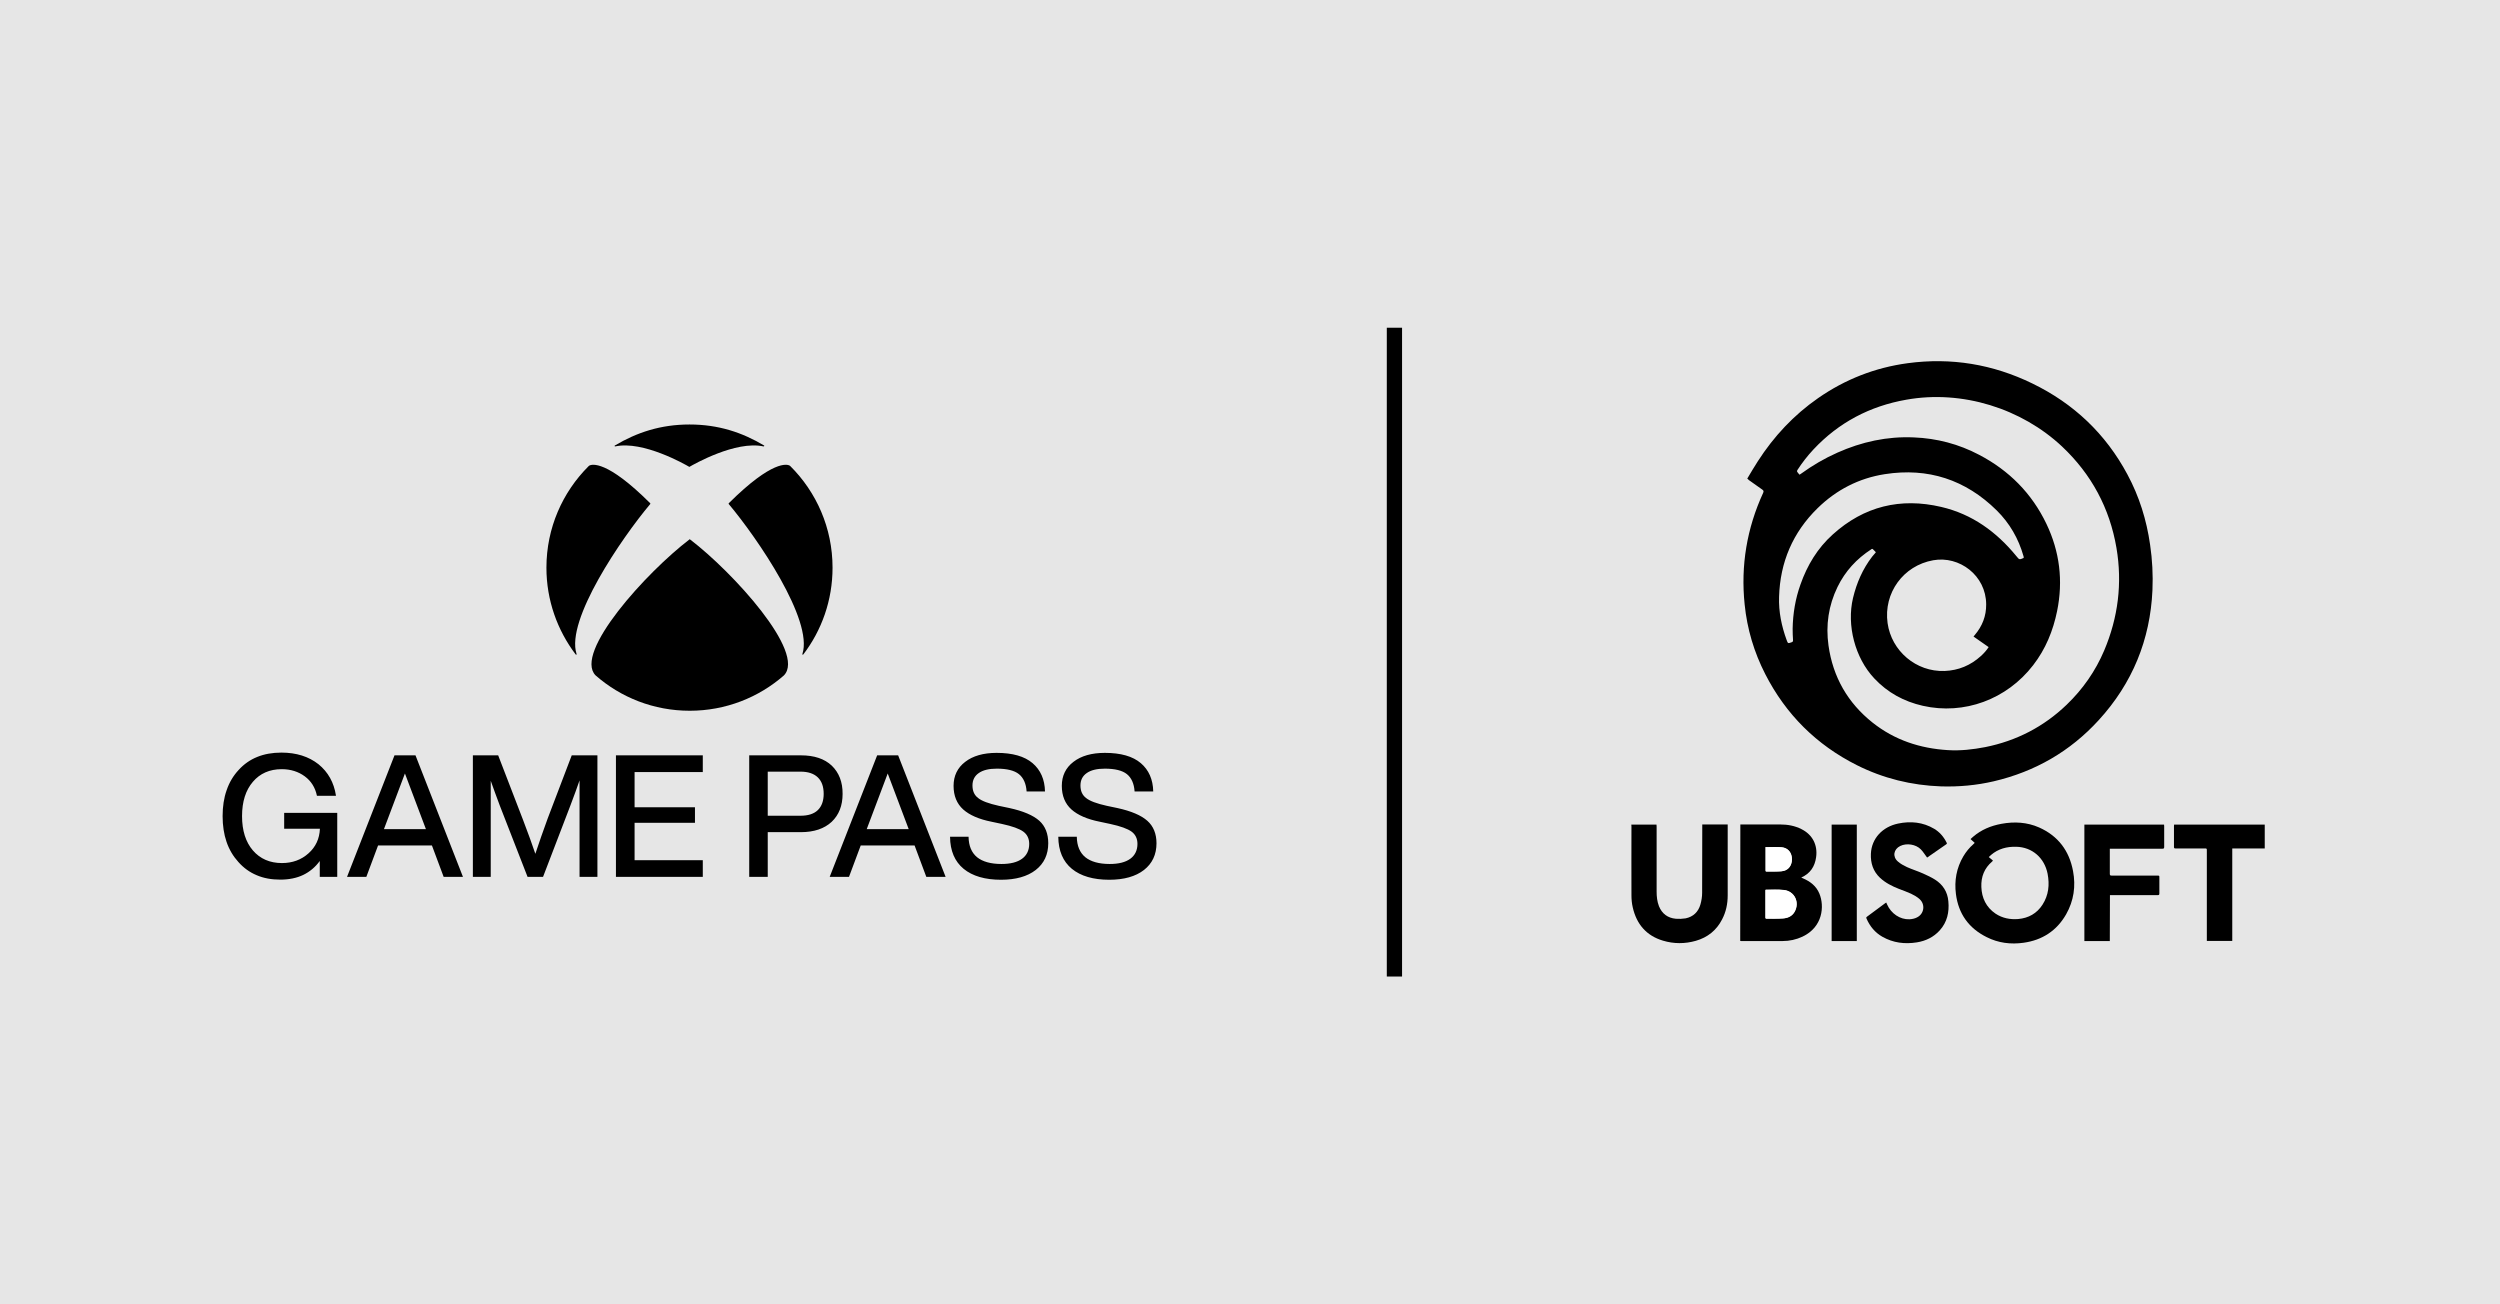
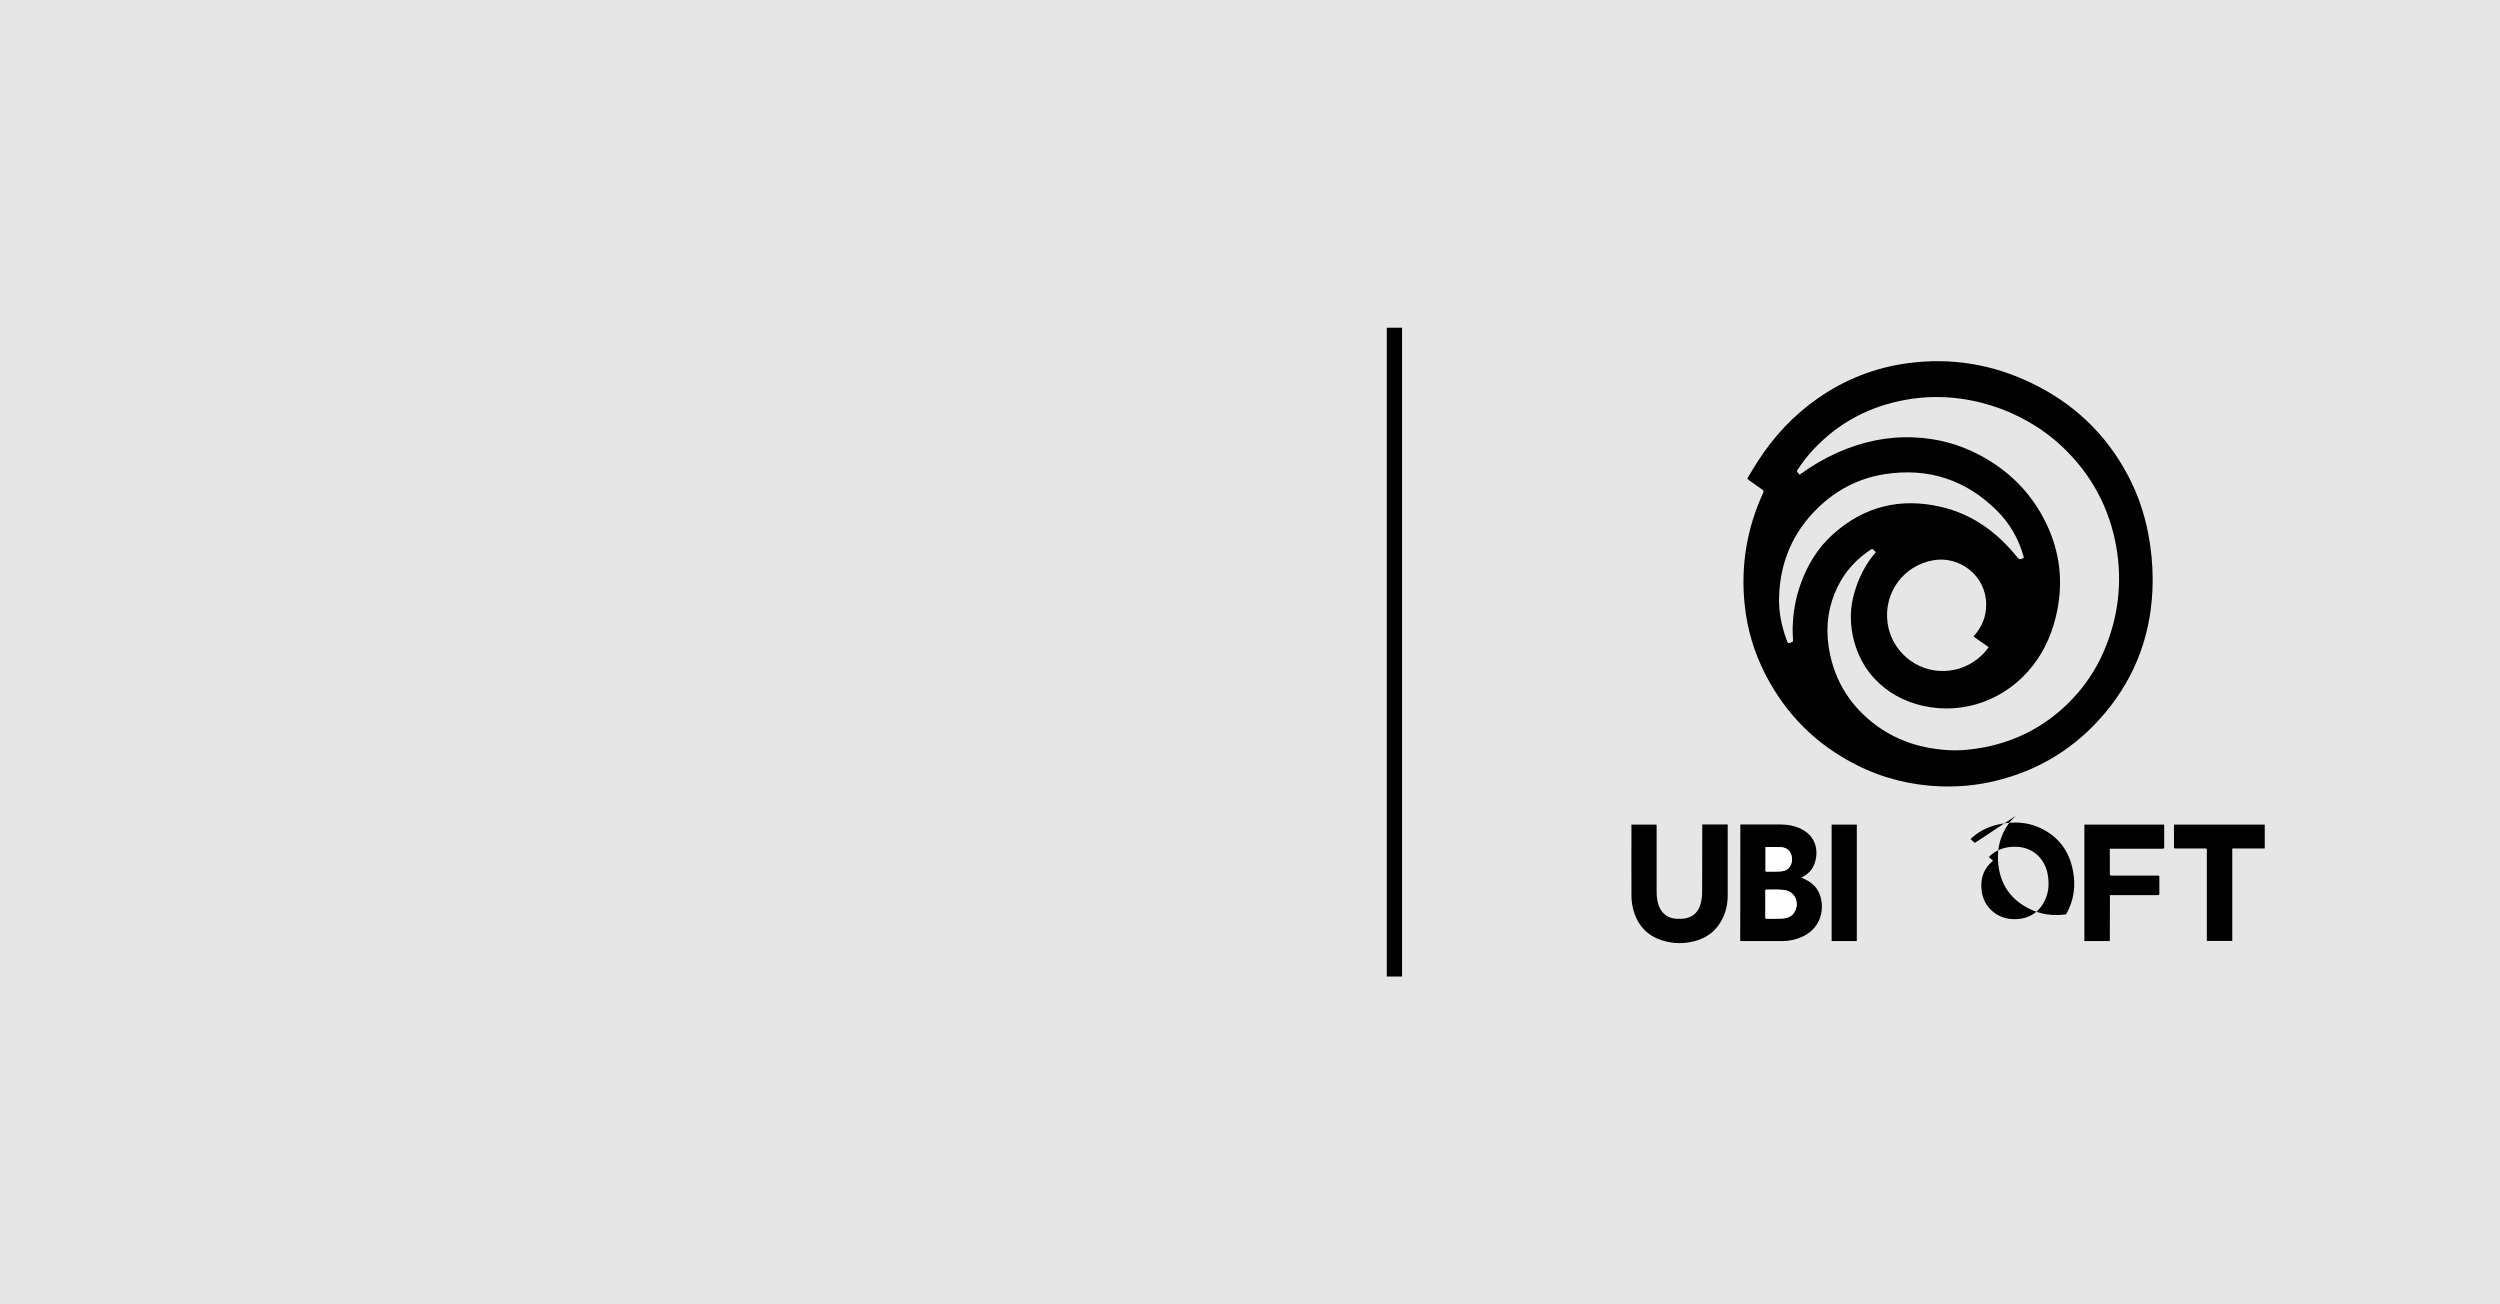
<svg xmlns="http://www.w3.org/2000/svg" version="1.1" id="Layer_1" x="0px" y="0px" viewBox="0 0 1917 1000" style="enable-background:new 0 0 1917 1000;" xml:space="preserve">
  <style type="text/css">
	.st0{fill:#E6E6E6;}
	.st1{fill:#FFFFFF;}
</style>
  <rect class="st0" width="1917" height="1000" />
  <path d="M1339.8,367c2.7-4.5,5.3-9,8.1-13.3c12.3-19.1,27.5-35.4,46.2-48.4c20.7-14.4,43.6-23.4,68.7-26.8  c33.4-4.5,65.3,0.8,95.5,15.5c31.8,15.4,56.3,38.6,73,69.8c9.1,16.9,14.7,34.9,17.4,53.9c1.7,11.5,2.3,23.2,1.8,34.8  c-1.7,38.1-15.4,71.5-41.2,99.7c-21.9,24-48.9,39.5-80.5,46.9c-13.3,3.1-26.8,4.3-40.4,3.9c-22.7-0.8-44.3-6.1-64.6-16.3  c-31-15.6-54.4-38.9-70.2-69.8c-8.6-16.8-13.9-34.6-15.8-53.4c-3.1-29.8,1.7-58.4,14.2-85.6c0.5-1.2,0.4-1.7-0.7-2.5  c-3.5-2.4-6.9-4.9-10.3-7.3C1340.7,367.7,1340.3,367.4,1339.8,367z M1438.4,423.5c-0.2-0.2-0.3-0.4-0.4-0.5  c-0.6-0.6-1.2-1.1-1.7-1.7c-0.5-0.6-0.9-0.5-1.4-0.1c-11.3,7.3-20,16.8-25.9,28.9c-6.9,14.2-9.1,29.3-6.9,44.9  c3.4,24.2,14.8,44,33.8,59.1c16.9,13.4,36.4,19.8,57.8,21.1c9.6,0.6,19.1-0.5,28.5-2.3c24-4.8,44.9-15.6,62.5-32.5  c12.4-11.9,22.1-25.8,28.8-41.6c10.7-25.3,14-51.6,9.4-78.7c-5.2-30.5-19.2-56.5-41.7-77.7c-31-29.1-76.5-43.6-119.5-35.9  c-27.8,4.9-51.7,17.4-71.1,38.1c-4.6,4.9-8.7,10.2-12.4,15.9c-0.2,0.3-0.3,1-0.1,1.3c0.5,0.8,1.2,1.5,1.8,2.2  c0.6-0.4,0.9-0.6,1.2-0.8c8.7-6.3,17.9-11.7,27.8-16.1c18.6-8.3,38.1-12.6,58.6-11.7c17.7,0.7,34.5,5.1,50.2,13.4  c22.9,12,40.3,29.5,51.5,52.9c10.2,21.3,12.9,43.7,8.2,66.8c-3.1,15.2-8.8,29.2-18.4,41.6c-20.2,26.2-52.9,38.3-84.6,31.1  c-14.5-3.3-27-10.1-37.2-21c-14.8-15.7-21.3-40.8-16.3-61.7c2.8-11.6,7.4-22.2,14.7-31.7C1436.6,425.6,1437.5,424.6,1438.4,423.5z   M1513.3,488.1c0.4-0.4,0.7-0.8,0.9-1.1c5.8-6.8,8.9-14.6,8.8-23.6c-0.1-22.2-20.6-37.4-40.6-33.8c-23,4.1-38.2,25.1-35,48.2  c3,21.4,21.9,37.5,43.7,36.7c10.7-0.4,20-4.3,27.9-11.5c2.2-2,4.2-4.2,5.9-6.8C1521,493.4,1517.2,490.8,1513.3,488.1z M1551.8,427.6  c0-0.2,0-0.3,0-0.4c-0.1-0.3-0.1-0.5-0.2-0.8c-3.8-13.4-10.6-25.2-20.5-35c-23.9-23.6-52.7-33-85.9-27.8  c-19.8,3.1-37.1,12-51.5,26.1c-19,18.6-28.7,41.4-29.5,67.9c-0.4,11.5,1.9,22.5,5.8,33.2c1,2.7,1,2.7,3.8,1.7  c0.9-0.3,1.1-0.7,1.1-1.6c-0.2-2.9-0.3-5.9-0.3-8.8c0.2-11.6,2.1-23,6-33.9c5.2-14.8,13.1-27.9,24.8-38.4  c23.9-21.6,51.9-28.4,83.1-21.1c23.7,5.5,42.4,19.1,57.7,37.8c2.2,2.7,2.2,2.8,5.4,1.4C1551.6,427.8,1551.6,427.7,1551.8,427.6z" />
-   <path d="M1514.2,646.3c-1.1-1-2.1-1.9-3.2-2.9c0.8-0.7,1.4-1.3,2-1.8c6.3-5.4,13.6-8.4,21.7-9.9c9.9-1.8,19.6-1.3,28.9,2.8  c14.6,6.5,23.1,17.9,26,33.4c2.2,11.6,0.6,22.8-5.3,33.2c-7.2,12.6-18.3,19.8-32.6,21.8c-9.8,1.4-19.4,0.2-28.3-4.3  c-13.7-6.8-21.7-17.9-23.6-33.1c-1.3-10.2,0.4-19.9,5.7-28.9c2.1-3.5,4.6-6.6,7.7-9.3C1513.5,646.9,1513.8,646.7,1514.2,646.3z   M1528.2,659.9c-0.3,0.3-0.5,0.5-0.6,0.7c-6,5.1-8.6,11.7-8.3,19.5c0.3,8.5,3.7,15.6,10.9,20.5c5.3,3.5,11.2,4.6,17.4,4.1  c7.9-0.7,14.3-4.3,18.6-11c4.7-7.3,5.5-15.3,3.9-23.7c-2.4-12.2-11.8-20.4-24-20.7c-7.2-0.2-13.8,1.5-19.4,6.3  c-0.5,0.5-1,0.9-1.7,1.6C1526.1,658.1,1527.1,659,1528.2,659.9z" />
+   <path d="M1514.2,646.3c-1.1-1-2.1-1.9-3.2-2.9c0.8-0.7,1.4-1.3,2-1.8c6.3-5.4,13.6-8.4,21.7-9.9c9.9-1.8,19.6-1.3,28.9,2.8  c14.6,6.5,23.1,17.9,26,33.4c2.2,11.6,0.6,22.8-5.3,33.2c-9.8,1.4-19.4,0.2-28.3-4.3  c-13.7-6.8-21.7-17.9-23.6-33.1c-1.3-10.2,0.4-19.9,5.7-28.9c2.1-3.5,4.6-6.6,7.7-9.3C1513.5,646.9,1513.8,646.7,1514.2,646.3z   M1528.2,659.9c-0.3,0.3-0.5,0.5-0.6,0.7c-6,5.1-8.6,11.7-8.3,19.5c0.3,8.5,3.7,15.6,10.9,20.5c5.3,3.5,11.2,4.6,17.4,4.1  c7.9-0.7,14.3-4.3,18.6-11c4.7-7.3,5.5-15.3,3.9-23.7c-2.4-12.2-11.8-20.4-24-20.7c-7.2-0.2-13.8,1.5-19.4,6.3  c-0.5,0.5-1,0.9-1.7,1.6C1526.1,658.1,1527.1,659,1528.2,659.9z" />
  <path d="M1334.5,632.2c0.5,0,0.9,0,1.3,0c9.8,0,19.5,0,29.3,0c5.7,0,11.2,1,16.3,3.6c8.4,4.2,12.5,12.1,11.2,21.5  c-1,7.2-4.5,12.5-11.4,15.6c0.5,0.3,0.9,0.4,1.3,0.6c5.6,2.4,10.2,5.9,12.6,11.7c4,9.6,2.7,25.6-12.9,33c-4.9,2.3-10,3.4-15.4,3.4  c-10.6,0.1-21.1,0-31.7,0c-0.2,0-0.4,0-0.7-0.1C1334.5,691.9,1334.5,662.1,1334.5,632.2z M1353.9,682.3c0,0.1-0.1,0.3-0.1,0.4  c0,7,0,14,0,21c0,0.6,0.3,0.8,0.9,0.8c4.1-0.1,8.3,0.1,12.4-0.2c3.7-0.2,7-1.6,9-5c4.2-7.3,0.1-15.9-8.2-16.8  c-4.6-0.5-9.2-0.2-13.8-0.2C1354.1,682.2,1354,682.2,1353.9,682.3z M1353.8,649.6c0,0.4,0,0.8,0,1.2c0,2.5,0,4.9,0,7.4c0,3,0,6,0,9  c0,0.5-0.1,1.1,0.7,1.1c3.8-0.1,7.7,0.1,11.4-0.2c5-0.4,8-4,8.1-9.1c0.1-5-2.8-8.8-7.8-9.3C1362.3,649.3,1358.1,649.6,1353.8,649.6z  " />
  <path d="M1250.9,632.3c6.5,0,12.9,0,19.3,0c0,0.5,0.1,1,0.1,1.5c0,16.6,0,33.3,0,49.9c0,3.8,0.4,7.6,1.8,11.2  c2.4,5.8,6.7,9,12.9,9.6c2.5,0.2,5,0.1,7.5-0.3c5.9-1.2,9.8-5,11.4-10.7c0.8-2.8,1.3-5.9,1.3-8.8c0.1-17,0.1-33.9,0.1-50.9  c0-0.5,0-1,0-1.6c6.6,0,13,0,19.5,0c0,0.5,0,0.9,0,1.3c0,17.7,0,35.4,0,53.1c0,6.5-1.3,12.7-4.3,18.4c-4.3,8.4-11.1,13.8-20.1,16.4  c-8.4,2.4-16.9,2.4-25.2-0.1c-12.8-3.8-20.3-12.7-23.2-25.5c-0.7-3-1-6.1-1-9.2c-0.1-17.6,0-35.2,0-52.8  C1250.9,633.4,1250.9,632.9,1250.9,632.3z" />
-   <path d="M1477.7,657.6c-1.7-2.2-3-4.5-4.8-6.3c-3.8-3.9-10.9-5-15.8-2.6c-5.1,2.5-6.1,8.2-1.8,11.9c2,1.8,4.5,3.1,7,4.3  c4,1.8,8.3,3.1,12.3,4.9c3.2,1.4,6.3,2.9,9.2,4.7c6,3.8,9.6,9.4,10.2,16.6c0.8,8.3-0.9,16-6.6,22.3c-4.7,5.2-10.7,8.1-17.5,9.2  c-9.3,1.5-18.2,0.4-26.5-4.3c-5.6-3.2-9.5-7.9-12.1-13.8c-0.2-0.5-0.5-1,0.2-1.5c4.8-3.5,9.5-7.1,14.3-10.6c0.2-0.1,0.3-0.2,0.6-0.3  c0.2,0.5,0.4,1,0.6,1.4c3.1,7,9.9,11.7,17.2,11.4c1.9-0.1,4-0.5,5.7-1.4c5.6-2.7,6.6-10,2-14.1c-1.9-1.7-4.2-3-6.5-4.1  c-3-1.4-6.2-2.5-9.3-3.7c-5.3-2.1-10.3-4.6-14.5-8.5c-5.3-5-7.3-11.3-7-18.4c0.5-11.8,8.9-20.7,20.9-23.2c9.6-2,19-1.1,27.6,4  c4.2,2.5,7.3,6.1,9.5,10.5c0.3,0.5,0.5,0.9-0.2,1.4C1487.3,650.9,1482.4,654.3,1477.7,657.6z" />
  <path d="M1617.8,721.6c-6.6,0-13,0-19.5,0c0-29.8,0-59.5,0-89.3c20.4,0,40.6,0,61.1,0c0,0.4,0.1,0.8,0.1,1.3c0,5.3,0,10.5,0,15.8  c0,1.1-0.3,1.4-1.4,1.4c-12.9,0-25.8,0-38.7,0c-0.5,0-1,0-1.6,0c0,0.6,0,0.9,0,1.3c0,6,0,11.9,0,17.9c0,1.1,0.3,1.4,1.4,1.4  c11.7,0,23.3,0,35,0c1.6,0,1.6,0,1.6,1.6c0,4,0,8,0,12.1c0,1-0.3,1.3-1.3,1.3c-11.7,0-23.3,0-35,0c-0.5,0-0.9,0-1.6,0  C1617.8,698,1617.8,709.8,1617.8,721.6z" />
  <path d="M1736.6,632.3c0,6.1,0,12.1,0,18.3c-8.3,0-16.5,0-24.9,0c0,23.7,0,47.3,0,70.9c-6.5,0-12.9,0-19.5,0c0-0.5,0-1.1,0-1.6  c0-22.5,0-45.1,0-67.6c0-1.7,0-1.7-1.7-1.7c-7.4,0-14.8,0-22.2,0c-1,0-1.3-0.2-1.3-1.2c0-5.3,0-10.7,0-16c0-0.4,0-0.7,0.1-1.1  C1690.2,632.3,1713.3,632.3,1736.6,632.3z" />
  <path d="M1404.5,632.3c6.5,0,12.9,0,19.3,0c0,29.8,0,59.5,0,89.3c-6.4,0-12.9,0-19.3,0C1404.5,691.8,1404.5,662.1,1404.5,632.3z" />
  <path class="st1" d="M1353.9,682.3c0.1-0.1,0.1-0.1,0.1-0.1c4.6,0.1,9.3-0.3,13.8,0.2c8.3,0.9,12.3,9.6,8.2,16.8c-2,3.4-5.3,4.8-9,5  c-4.1,0.3-8.3,0.2-12.4,0.2c-0.6,0-0.9-0.2-0.9-0.8c0-7,0-14,0-21C1353.8,682.6,1353.9,682.4,1353.9,682.3z" />
  <path class="st1" d="M1353.8,649.6c4.3,0,8.4-0.3,12.5,0.1c4.9,0.5,7.8,4.3,7.8,9.3c-0.1,5.1-3.1,8.7-8.1,9.1  c-3.8,0.3-7.6,0.2-11.4,0.2c-0.8,0-0.7-0.6-0.7-1.1c0-3,0-6,0-9c0-2.5,0-4.9,0-7.4C1353.8,650.4,1353.8,650,1353.8,649.6z" />
  <rect x="1063.4" y="251.3" width="11.7" height="497.5" />
-   <path id="XGP_2020_Stack_Dark_Grey_00000163042247975991352110000006966018518219467655_" d="M528.8,413.5c0.1,0,0.3,0.1,0.4,0.2  c32.8,25,89,86.7,71.9,104.2c-19.3,16.9-44.6,27.1-72.2,27.1c-27.7,0-52.9-10.2-72.2-27.1c-17.1-17.4,39.1-79.2,71.9-104.2  C528.5,413.6,528.6,413.5,528.8,413.5z M585.9,341.6c-16.8-10-35-16.1-57.2-16.1c-22.1,0-40.4,6.1-57.2,16.1  c-0.2,0.1-0.3,0.3-0.2,0.5c0.1,0.2,0.3,0.2,0.5,0.2c21.3-4.6,53.5,13.8,56.6,15.6c0.1,0,0.1,0.1,0.2,0.1c0.1,0,0.2,0,0.2-0.1  c3.1-1.8,35.3-20.2,56.6-15.6c0.2,0.1,0.4,0,0.5-0.2C586.2,341.9,586.1,341.7,585.9,341.6z M451.9,357c-0.2,0.1-0.3,0.2-0.5,0.4  c-20,19.9-32.4,47.4-32.4,77.9c0,25,8.4,48,22.4,66.5c0.1,0.2,0.4,0.3,0.6,0.2c0.2-0.1,0.2-0.4,0.1-0.6  c-8.4-25.9,34.4-88.6,56.5-114.9c0.1-0.1,0.1-0.2,0.1-0.3c0-0.2-0.1-0.3-0.2-0.4C465.1,352.5,453.8,356,451.9,357z M558.9,385.8  c-0.1,0.1-0.2,0.2-0.2,0.4c0,0.1,0.1,0.2,0.1,0.3c22.1,26.3,64.9,89,56.5,114.9c-0.1,0.2-0.1,0.5,0.1,0.6c0.2,0.1,0.4,0,0.6-0.2  c14.1-18.5,22.4-41.5,22.4-66.5c0-30.5-12.4-58-32.4-77.9c-0.1-0.1-0.3-0.3-0.5-0.4C603.7,356,592.4,352.5,558.9,385.8z   M318.6,579.2h-16.1l-36.4,93.2h14.8l9-24.1h41.3l9,24.1H355L318.6,579.2z M294.4,635.8l16.1-42.7l16.1,42.7H294.4z M258.6,623.3  v17.1v32l0,0h-13.4v-12.2c-3.4,4.7-7.7,8.3-12.7,10.7s-10.9,3.6-17.6,3.6c-6.7,0-12.8-1.1-18.1-3.4c-5.3-2.2-10-5.6-14-10.1  c-4-4.4-7.1-9.6-9.1-15.5c-2-5.8-3-12.5-3-19.7c0-7.3,1-14,3.1-19.9c2-5.9,5.1-11.1,9.2-15.5c4-4.4,8.8-7.8,14.3-10  c5.4-2.2,11.6-3.3,18.5-3.3c11.4,0,20.9,3,28.4,8.9c7.4,6,11.9,14.1,13.4,24v0.2H243v-0.1c-1.3-6.2-4.4-11.2-9.3-14.8  c-4.9-3.6-10.8-5.5-17.7-5.5c-9.2,0-16.7,3.3-22.1,9.7c-5.5,6.4-8.3,15.2-8.3,26.3s2.8,19.9,8.3,26.3c5.6,6.5,13.1,9.7,22.3,9.7  c8,0,14.9-2.5,20.4-7.5c5.5-4.9,8.4-11.2,8.7-18.8h-27.4v-12.2H258.6z M486.6,592v27h46.3v11.9h-46.3v28.7h52.3v12.8h-66.6v-93.2  h66.6V592H486.6z M458.1,579.2v93.2h-13.7v-74c-1.8,5.2-4.1,11.6-7,19.2l-21,54.8h-11.9v-0.1l-21.3-54.7c-2.5-6.8-4.9-13.1-6.9-18.9  v73.7h-13.7v-93.2H382l19.1,49.6c3.8,10,7,18.7,9.4,25.9c2.8-8.5,6-17.6,9.5-27.2l18.4-48.3H458.1z M637.8,587.1  c-5.6-5.3-13.5-7.9-23.6-7.9h-39.7v93.2h14.2v-34.3h25.4c10.1,0,18-2.7,23.6-7.9c5.6-5.3,8.4-12.5,8.4-21.4  C646.2,599.7,643.3,592.4,637.8,587.1z M588.7,591.7h25.2c5.8,0,10.2,1.5,13.2,4.4s4.5,7.1,4.5,12.6c0,5.4-1.5,9.6-4.5,12.5  s-7.5,4.3-13.2,4.3h-25.2V591.7z M803.8,646.6c0,8.6-3.2,15.5-9.6,20.5c-6.4,5-15.4,7.5-26.6,7.5c-12.2,0-21.9-2.8-28.7-8.4  c-6.8-5.6-10.3-13.8-10.4-24.5v-0.1h14.2v0.1c0.1,6.9,2.3,12.1,6.5,15.6c4.2,3.4,10.5,5.2,18.7,5.2c6.8,0,12.1-1.3,15.8-4  c3.6-2.6,5.5-6.5,5.5-11.4c0-4-1.5-7.2-4.5-9.4s-8.5-4.2-16.4-5.9l-8-1.7c-9.6-1.9-16.9-5.1-21.7-9.4c-4.9-4.4-7.4-10.5-7.4-18.1  c0-7.7,3-13.9,8.9-18.4c5.9-4.6,14-6.9,24.1-6.9c12.2,0,21.4,2.6,27.6,7.9c6.1,5.2,9.3,12.5,9.5,21.6v0.1h-14.1v-0.1  c-0.4-5.9-2.4-10.4-5.9-13.2s-9.2-4.2-16.9-4.2c-6,0-10.7,1.1-13.9,3.4c-3.2,2.2-4.8,5.4-4.8,9.5c0,4.2,1.4,7.4,4.3,9.6  c2.8,2.3,8.2,4.3,15.9,6l8.1,1.7c10.6,2.3,18.3,5.6,23,9.8C801.5,633.5,803.8,639.3,803.8,646.6z M886.8,646.6  c0,8.6-3.2,15.5-9.6,20.5c-6.4,5-15.4,7.5-26.6,7.5c-12.2,0-21.9-2.8-28.7-8.4c-6.8-5.6-10.3-13.8-10.4-24.5v-0.1h14.2v0.1  c0.1,6.9,2.3,12.1,6.5,15.6c4.2,3.4,10.5,5.2,18.7,5.2c6.8,0,12.1-1.3,15.8-4c3.6-2.6,5.5-6.5,5.5-11.4c0-4-1.5-7.2-4.5-9.4  s-8.5-4.2-16.4-5.9l-8-1.7c-9.6-1.9-16.9-5.1-21.7-9.4c-4.9-4.4-7.4-10.5-7.4-18.1c0-7.7,3-13.9,8.9-18.4c5.9-4.6,14-6.9,24.1-6.9  c12.2,0,21.4,2.6,27.6,7.9c6.1,5.2,9.3,12.5,9.5,21.6v0.1H870v-0.1c-0.4-5.9-2.4-10.4-5.9-13.2s-9.2-4.2-16.9-4.2  c-6,0-10.7,1.1-13.9,3.4c-3.2,2.2-4.8,5.4-4.8,9.5c0,4.2,1.4,7.4,4.3,9.6c2.8,2.3,8.2,4.3,15.9,6l8.1,1.7c10.6,2.3,18.3,5.6,23,9.8  C884.4,633.5,886.8,639.3,886.8,646.6z M688.7,579.2h-16.1l-36.4,93.2H651l9-24.1h41.3l9,24.1h14.8L688.7,579.2z M664.6,635.8  l16.1-42.7l16.1,42.7H664.6z" />
</svg>